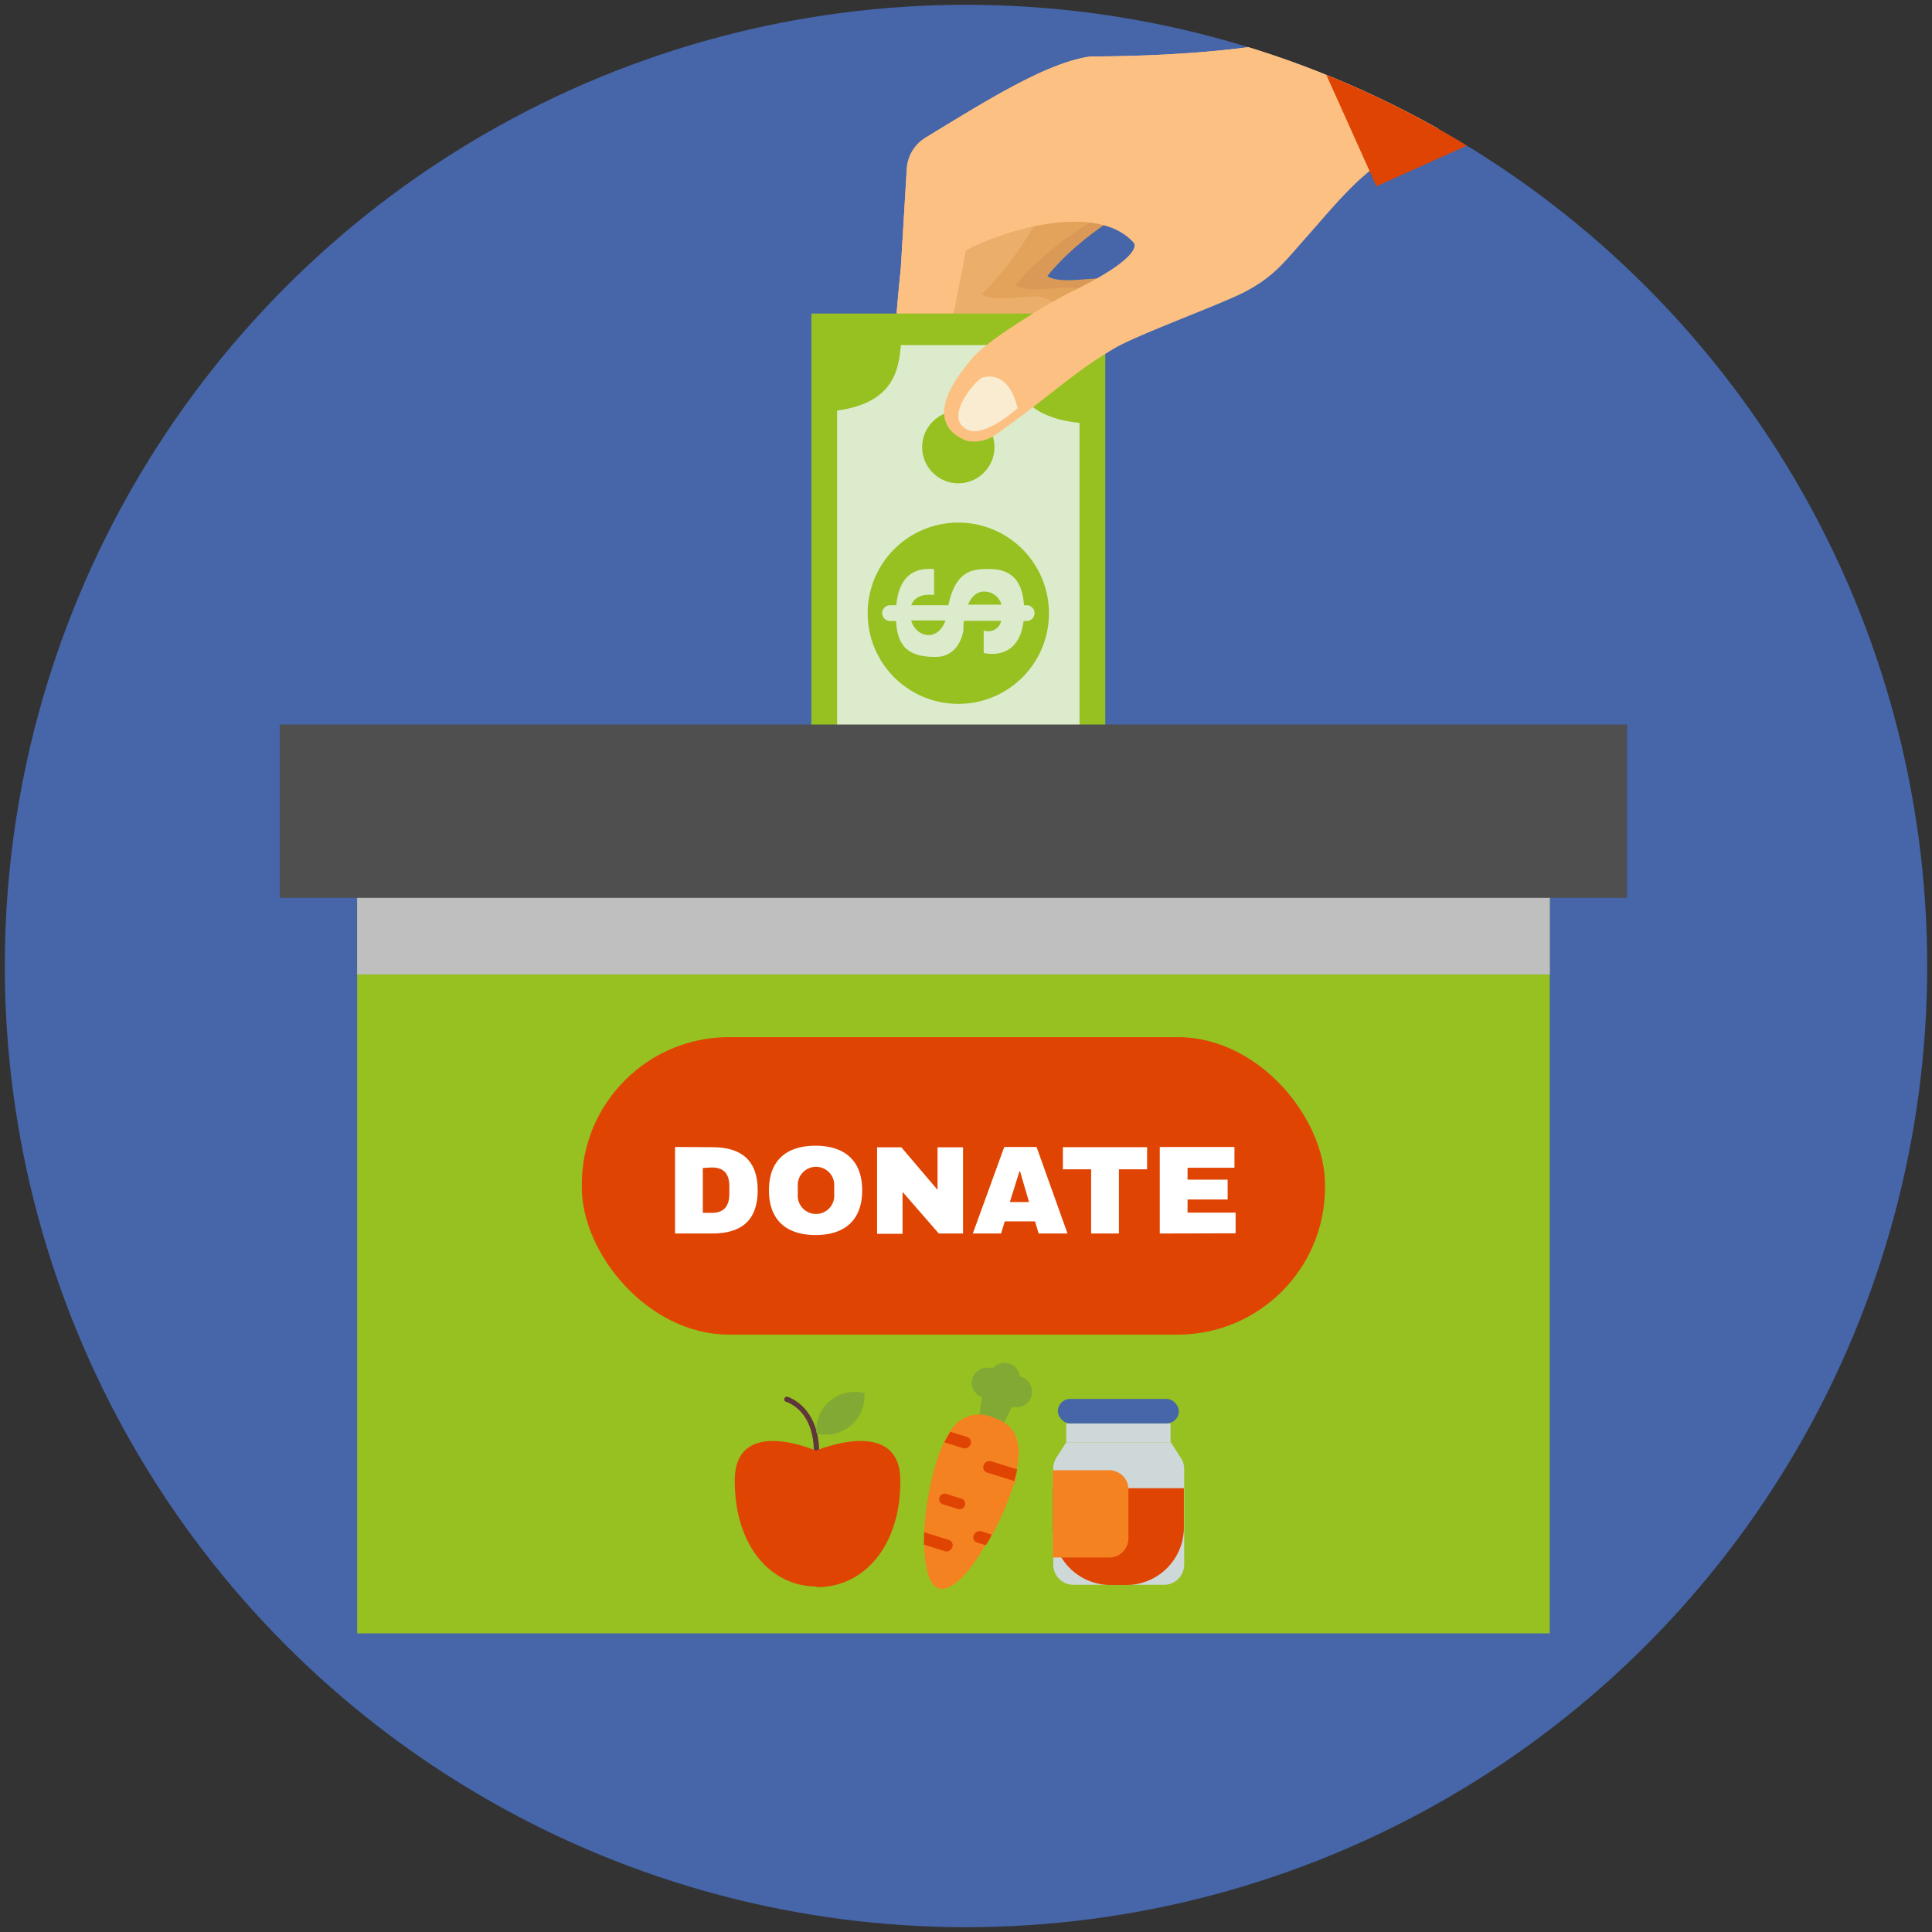
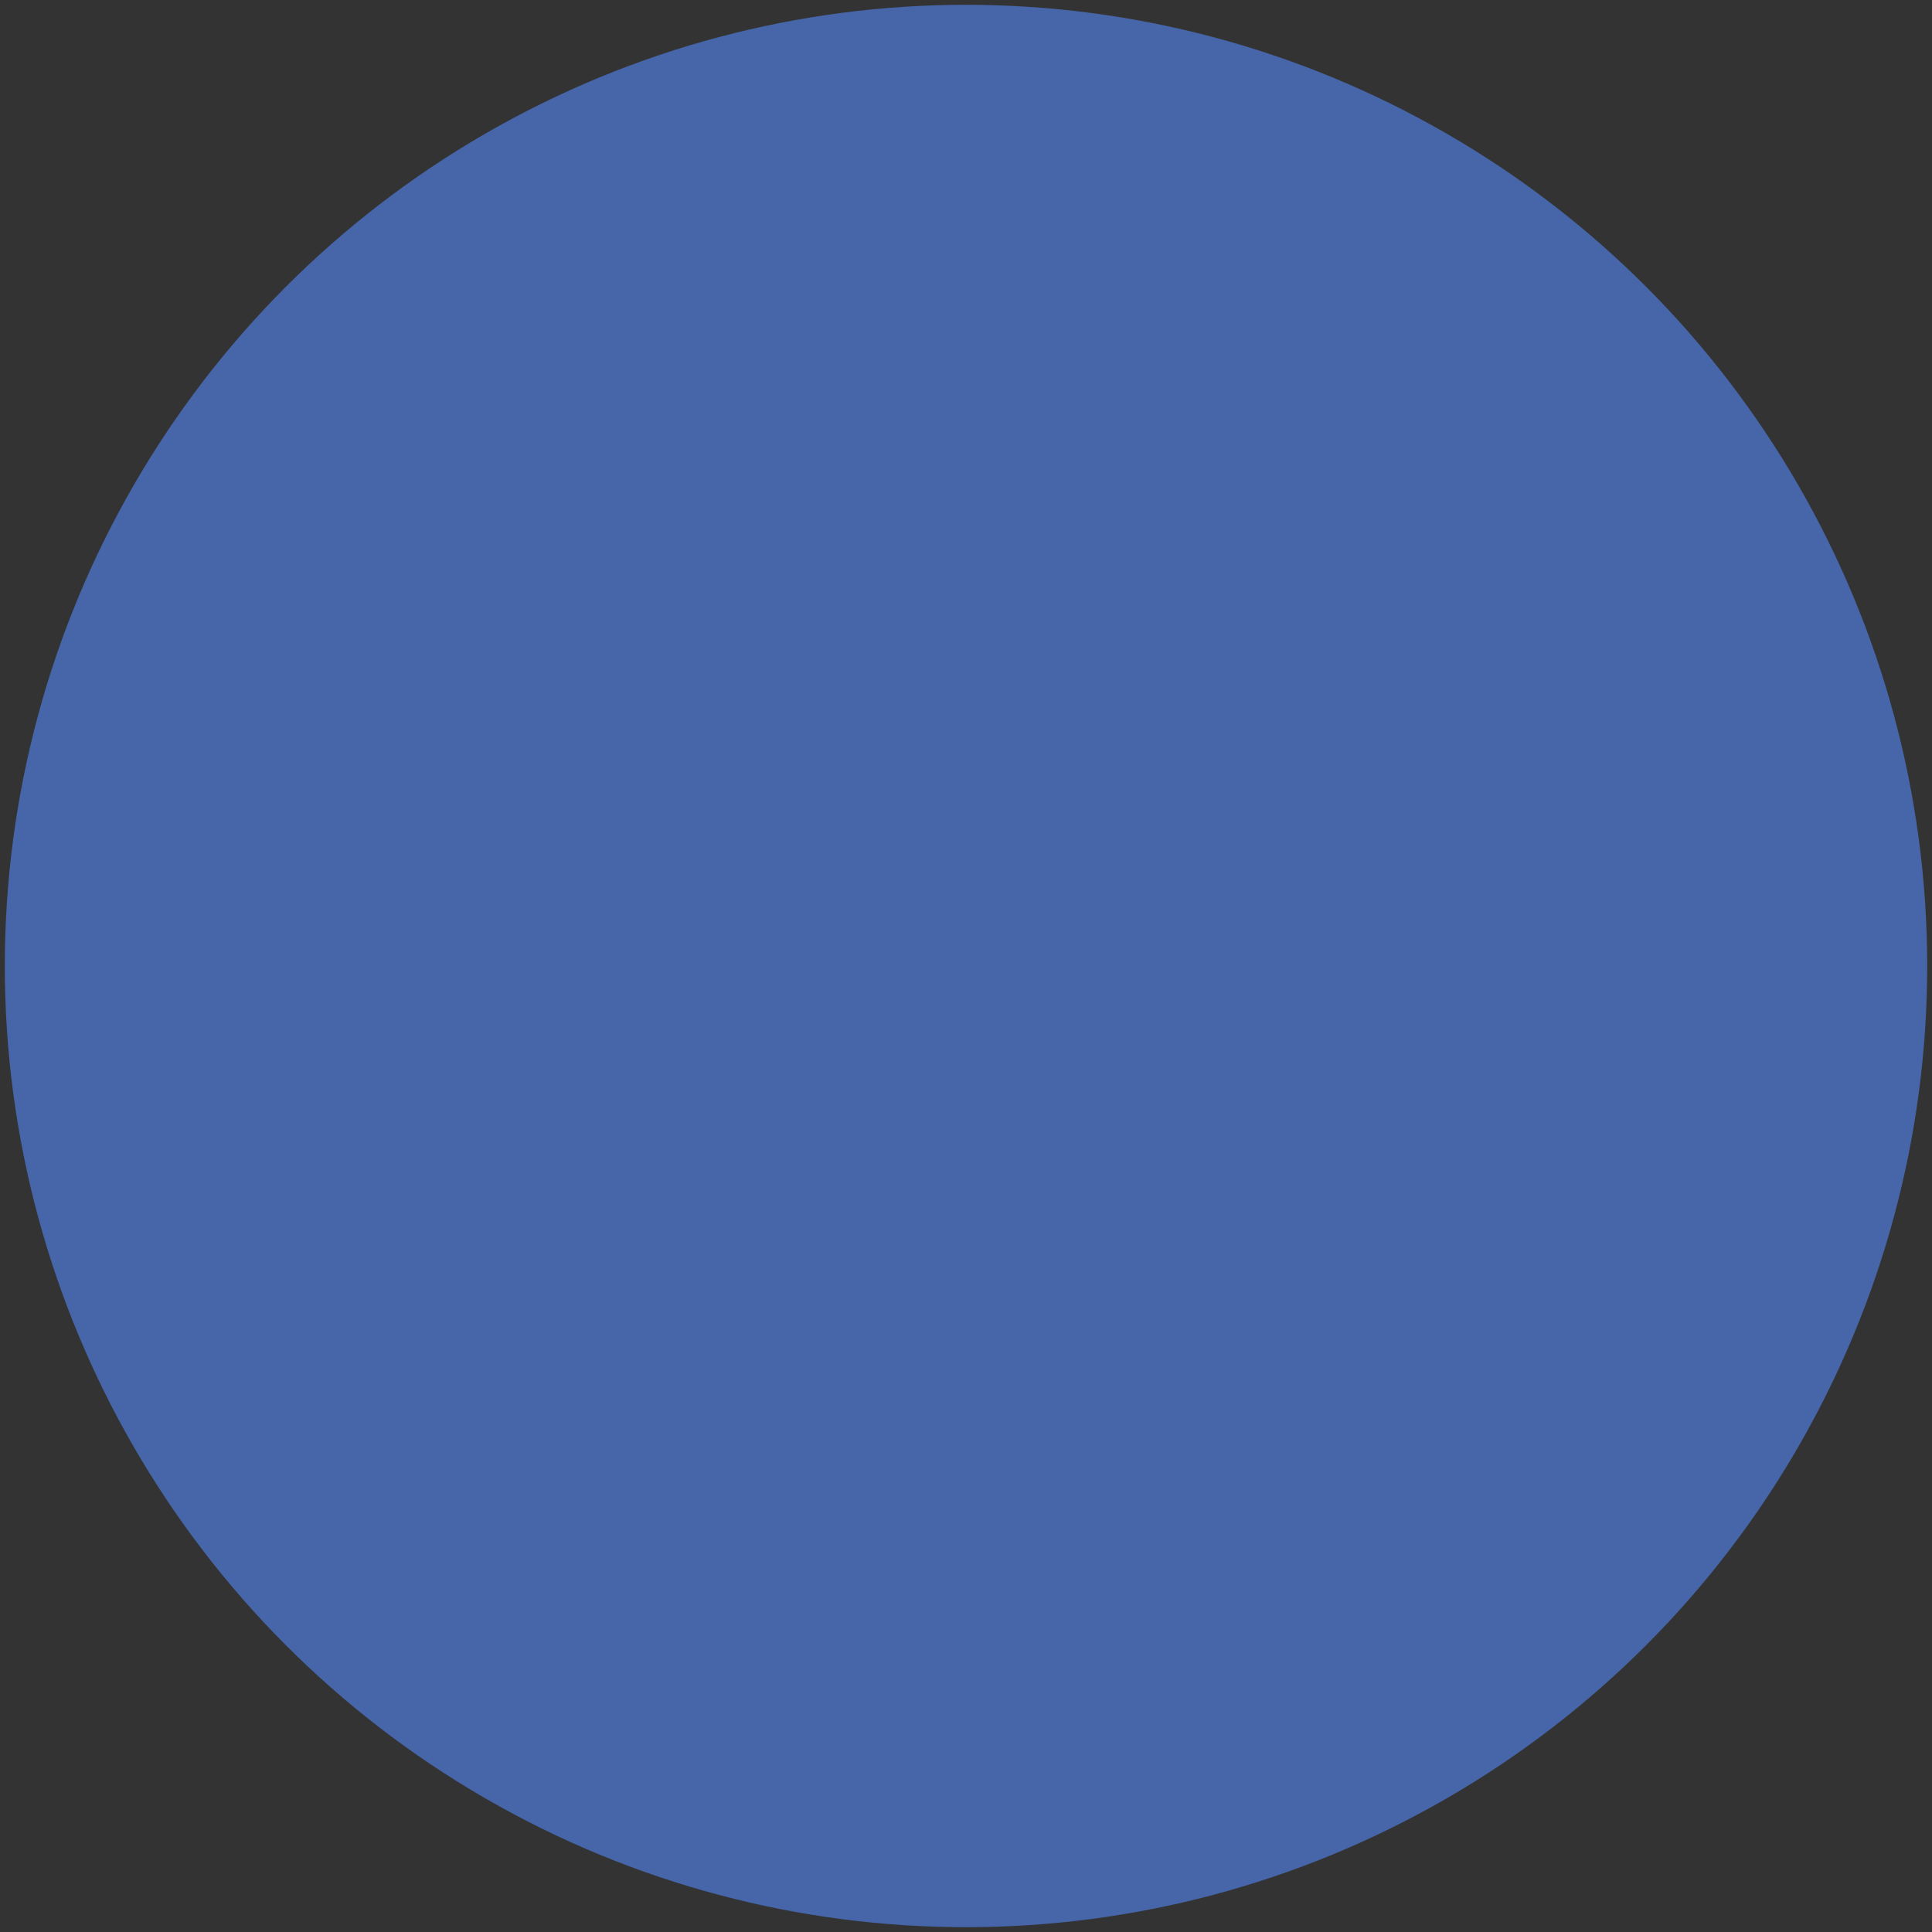
<svg xmlns="http://www.w3.org/2000/svg" preserveAspectRatio="xMidYMid slice" width="300px" height="300px" viewBox="0 0 201 201">
  <rect x="0" y="0" width="201" height="201" fill="#333333" stroke="none" />
  <defs>
    <style>.cls-1{fill:none;}.cls-2{isolation:isolate;}.cls-3{fill:#4666a9;}.cls-4{clip-path:url(#clip-path);}.cls-5{fill:#da9957;}.cls-6{fill:#e3a35b;}.cls-7{fill:#ecae6b;}.cls-8{fill:#fcc083;}.cls-9{fill:#96c121;}.cls-10{fill:#dcebcc;}.cls-11{fill:#75b038;}.cls-12{fill:#faecd0;}.cls-13{fill:#e04403;}.cls-14{fill:#bfbfbf;mix-blend-mode:multiply;}.cls-15{fill:#4f4f4f;}.cls-16{fill:#fff;}.cls-17{fill:#81a934;}.cls-18{fill:#f58220;}.cls-19{fill:#ced8d9;}.cls-20{fill:#5f363a;}</style>
    <clipPath id="clip-path">
-       <circle class="cls-1" cx="100.5" cy="100.5" r="100" />
-     </clipPath>
+       </clipPath>
  </defs>
  <title>COVID-FoodBankDonation</title>
  <g class="cls-2">
    <circle class="cls-3" cx="100.5" cy="100.5" r="100" />
    <g class="cls-4">
      <path class="cls-5" d="M105.93,16.75,101.3,29.52s-.45,1.8,6,4.67c1.34.6,5.93,0,8.62-1.55,0,0,3.17-2.3-.62-3.59-1.12-.38-4.91.63-6.33-.32,0,0,3.76-5.12,12-8.72C124.81,18.29,105.93,16.75,105.93,16.75Z" />
      <path class="cls-6" d="M102.57,17.7,98,30.46s-.46,1.81,6,4.68c1.35.59,5.94,0,8.62-1.56,0,0,3.18-2.3-.62-3.58-1.12-.38-4.9.63-6.33-.32,0,0,3.76-5.13,12-8.73C121.46,19.23,102.57,17.7,102.57,17.7Z" />
      <path class="cls-7" d="M99.07,18.63,94.45,31.4s-.46,1.8,6,4.67c1.34.6,5.94,0,8.63-1.55,0,0,3.17-2.3-.62-3.59-1.13-.38-4.9.63-6.34-.32a34.13,34.13,0,0,0,7.26-10.73C111,15.93,99.07,18.63,99.07,18.63Z" />
      <path class="cls-8" d="M154.28-5.28c-7.6,4.17-17.23,8.77-17.23,8.77C128.58,6,113.49,5.87,113.49,5.87c-4.53.61-10.76,4.53-17.21,8.46a4.09,4.09,0,0,0-1.94,3.22L93.71,28c-.25,2.33-.6,6.67-.6,6.67A12.7,12.7,0,0,1,99,33.28c.09-.36.18-.74.28-1.12L100.49,26c4.21-2.21,13.71-5,17.48-.76.07.08,1.06,1.4-6.26,5-3.19,1.57-8.94,5.13-10.47,6.9-5.17,5.93-2.53,8-.57,8.72a4.17,4.17,0,0,0,2.65-.48c6.14-4.31,8-6.44,12.63-9.18,2.5-1.45,10.83-4.48,13.41-5.79,3.18-1.63,4.24-3.17,6.65-5.88,2.56-2.87,4.9-5.87,8.14-8a41.65,41.65,0,0,1,15.32-6.35c1-.17,2.13-.37,3.17-.44C165.85,4.74,154.28-5.28,154.28-5.28Z" />
-       <rect class="cls-9" x="84.41" y="32.62" width="30.58" height="62.22" />
      <path class="cls-10" d="M105.22,35.9H93.73c-.23,2.24-.51,6-6.64,6.81V84.35c6.52.84,6.55,5.06,6.68,7.22h11.45c.13-2.2.19-6.56,7.09-7.27V44C104.35,43.2,105.13,37.51,105.22,35.9Z" />
      <path class="cls-9" d="M99.7,50.28a3.76,3.76,0,1,1,3.76-3.76A3.76,3.76,0,0,1,99.7,50.28Z" />
      <path class="cls-11" d="M99.7,83.07a3.76,3.76,0,1,1,3.76-3.75A3.75,3.75,0,0,1,99.7,83.07Z" />
      <path class="cls-9" d="M99.7,73.23a9.43,9.43,0,1,1,9.43-9.43A9.42,9.42,0,0,1,99.7,73.23Z" />
      <path class="cls-10" d="M97.36,68.34c2.52,0,2.87-2.75,2.87-2.75,0-.38,0-.72.06-1h3.87a1.37,1.37,0,0,1-1.82,1v2.34s3.63,1,4.15-3.32h.32a.82.82,0,0,0,0-1.64h-.28c-.22-3.76-2.68-3.81-4.08-3.77s-3.07.32-3.78,3.77H94.8c.52-1.41,2.38-1.06,2.38-1.06v-2.7c-1.24-.11-3.59,0-3.93,3.76H92.6a.82.82,0,0,0,0,1.64h.62C93.37,67.24,94.49,68.37,97.36,68.34Zm5-6.79a1.83,1.83,0,0,1,1.83,1.36h-3.48C101.31,61.46,102.34,61.55,102.34,61.55Zm-7.55,3h3.55C97.59,66.79,95.32,66.35,94.79,64.55Z" />
      <path class="cls-8" d="M154.28-5.28c-7.6,4.17-17.23,8.77-17.23,8.77C128.58,6,113.49,5.87,113.49,5.87c-4.53.61-10.76,4.53-17.21,8.46a4.09,4.09,0,0,0-1.94,3.22L93.71,28c-.17,1.56-.31,3.08-.43,4.54h.61a7.8,7.8,0,0,1,3.84-1,3.71,3.71,0,0,1,1.59.49l1.17-6c4.21-2.21,13.71-5,17.48-.76.07.08,1.06,1.4-6.26,5-3.19,1.57-8.94,5.13-10.47,6.9-5.17,5.93-2.53,8-.57,8.72a4.17,4.17,0,0,0,2.65-.48c6.14-4.31,8-6.44,12.63-9.18,2.5-1.45,10.83-4.48,13.41-5.79,3.18-1.63,4.24-3.17,6.65-5.88,2.56-2.87,4.9-5.87,8.14-8a41.65,41.65,0,0,1,15.32-6.35c1-.17,2.13-.37,3.17-.44C165.85,4.74,154.28-5.28,154.28-5.28Z" />
      <path class="cls-12" d="M105.87,42.46s-3.55,3.25-5.34,2.19c-2.31-1.33.87-4.88,1.54-5.31C102.07,39.34,104.8,38.08,105.87,42.46Z" />
      <rect class="cls-13" x="137.37" y="-7.82" width="29.84" height="22.04" transform="translate(12.07 62.72) rotate(-24.2)" />
      <rect class="cls-9" x="37.16" y="76.12" width="124.07" height="93.81" />
      <rect class="cls-14" x="37.16" y="76.12" width="124.07" height="25.26" />
      <rect class="cls-15" x="29.1" y="75.38" width="140.18" height="18.03" />
      <rect class="cls-13" x="60.53" y="107.9" width="77.32" height="30.95" rx="15.32" />
      <path class="cls-16" d="M74.12,119.35c3.07,0,4.71,1.43,4.71,4.49s-1.64,4.49-4.71,4.49H70.23v-9Zm-1,2.16v4.67h.95c1.27,0,1.81-.72,1.81-2v-.78c0-1.23-.54-1.94-1.81-1.94Z" />
      <path class="cls-16" d="M89.7,123.84c0,3.07-1.79,4.65-4.85,4.65S80,126.91,80,123.84s1.77-4.64,4.84-4.64S89.7,120.78,89.7,123.84ZM83,123.43v.83a1.9,1.9,0,1,0,3.79,0v-.83a1.9,1.9,0,1,0-3.79,0Z" />
      <path class="cls-16" d="M100.19,128.33H97.67L93.9,124v4.36H91.25v-9h2.52l3.77,4.43v-4.43h2.65Z" />
      <path class="cls-16" d="M111.06,128.33h-3l-.38-1.26h-3.15l-.38,1.26h-2.94l3.27-9h3.36Zm-5-6.47-1,3.2h2l-.94-3.2Z" />
      <path class="cls-16" d="M119.34,121.65h-2.93v6.68h-2.89v-6.68h-2.94v-2.3h8.76Z" />
-       <path class="cls-16" d="M120.66,128.33v-9h7.77v2.16h-4.88v1.24h4.17v2.06h-4.17v1.37h5v2.15Z" />
      <path class="cls-17" d="M107.3,145.24a1.62,1.62,0,0,0-1.06-2l-.13,0a1.61,1.61,0,0,0-2.82-.89l-.12,0a1.61,1.61,0,0,0-2,1.05,1.55,1.55,0,0,0,1,1.94l-.44,2.87,2.26.71,1.32-2.6A1.56,1.56,0,0,0,107.3,145.24Z" />
      <path class="cls-18" d="M105.4,154.63a30.41,30.41,0,0,1-2.23,5.14s0,0,0,0l-.15.25h0c-.14.25-.33.49-.48.73h-.06c-1.54,2.84-3.53,4.91-4.83,4.5-1-.33-1.48-2.22-1.5-4.66,0-.38,0-.78,0-1.19a30.49,30.49,0,0,1,1.27-7.31,14.79,14.79,0,0,1,.86-2.18l.07-.14.11-.21c.09-.16.18-.32.27-.46l.14-.21,0,0a3.46,3.46,0,0,1,4.35-1.45c1.92.6,3.28,1.87,2.55,5.49a.11.11,0,0,1,0,0,2,2,0,0,1,0,.24c0,.13,0,.24-.08.36a.74.74,0,0,0,0,.14v0a.14.14,0,0,0,0,.06l0,.12s0,.07,0,.1,0,.07,0,.1h0C105.55,154.29,105.46,154.45,105.4,154.63Z" />
      <path class="cls-13" d="M101,150.2a.74.74,0,0,1-.3.39.6.6,0,0,1-.45.09l-2-.62c.19-.37.4-.74.62-1.1l1.72.53A.58.58,0,0,1,101,150.2Z" />
      <path class="cls-13" d="M99.09,160.94a.72.72,0,0,1-.3.38.62.62,0,0,1-.44.08l-2.25-.71c.07-.63,0-.85.06-1.28l2.56.8A.59.59,0,0,1,99.09,160.94Z" />
      <path class="cls-13" d="M105.51,154.08l-2.82-.88a.56.56,0,0,1-.37-.71.66.66,0,0,1,.75-.48l2.75.86A12.07,12.07,0,0,1,105.51,154.08Z" />
      <path class="cls-13" d="M99.68,157l-1.57-.49a.57.57,0,0,1-.37-.72h0a.56.56,0,0,1,.71-.37l1.57.49a.56.56,0,0,1,.37.71h0A.57.57,0,0,1,99.68,157Z" />
      <path class="cls-13" d="M103.17,159.65a5.77,5.77,0,0,1-.61,1.11l-.9-.28a.55.55,0,0,1-.38-.69.76.76,0,0,1,.3-.4.73.73,0,0,1,.45-.1Z" />
      <path class="cls-19" d="M122.81,151.61l-1-1.56H110.93l-1,1.56a2.11,2.11,0,0,0-.35,1.17v10a2.1,2.1,0,0,0,2.09,2.1h9.44a2.1,2.1,0,0,0,2.09-2.1v-10A2.11,2.11,0,0,0,122.81,151.61Z" />
      <rect class="cls-19" x="110.92" y="148.09" width="10.85" height="1.96" transform="translate(232.7 298.14) rotate(-180)" />
      <rect class="cls-3" x="110.06" y="145.55" width="12.58" height="2.55" rx="1.27" transform="translate(232.7 293.64) rotate(-180)" />
-       <path class="cls-13" d="M109.54,154.83h13.63a0,0,0,0,1,0,0v4.07a6,6,0,0,1-6,6h-1.63a6,6,0,0,1-6-6v-4.07A0,0,0,0,1,109.54,154.83Z" />
      <path class="cls-18" d="M111.54,152.92h5.86a0,0,0,0,1,0,0V162a0,0,0,0,1,0,0h-5.86a2,2,0,0,1-2-2v-5.12A2,2,0,0,1,111.54,152.92Z" transform="translate(226.94 314.96) rotate(-180)" />
      <path class="cls-20" d="M84.87,152.51h0a.27.27,0,0,1-.25-.3c.5-5.36-2.69-6.32-2.83-6.36a.28.28,0,0,1-.19-.34.27.27,0,0,1,.34-.19s3.78,1.1,3.23,6.94A.26.26,0,0,1,84.87,152.51Z" />
      <path class="cls-17" d="M89.93,144.94a4,4,0,0,0-5,4.12H85l-.07.06a4,4,0,0,0,5-4.12h0A.32.32,0,0,0,89.93,144.94Z" />
      <path class="cls-13" d="M93.67,154.05c0-6.84-8.79-3.13-8.79-3.13s-8.44-3.71-8.44,3.13,3.79,11,8.49,11v.07h.13c4.76,0,8.61-4.21,8.61-11v-.07Z" />
    </g>
  </g>
</svg>